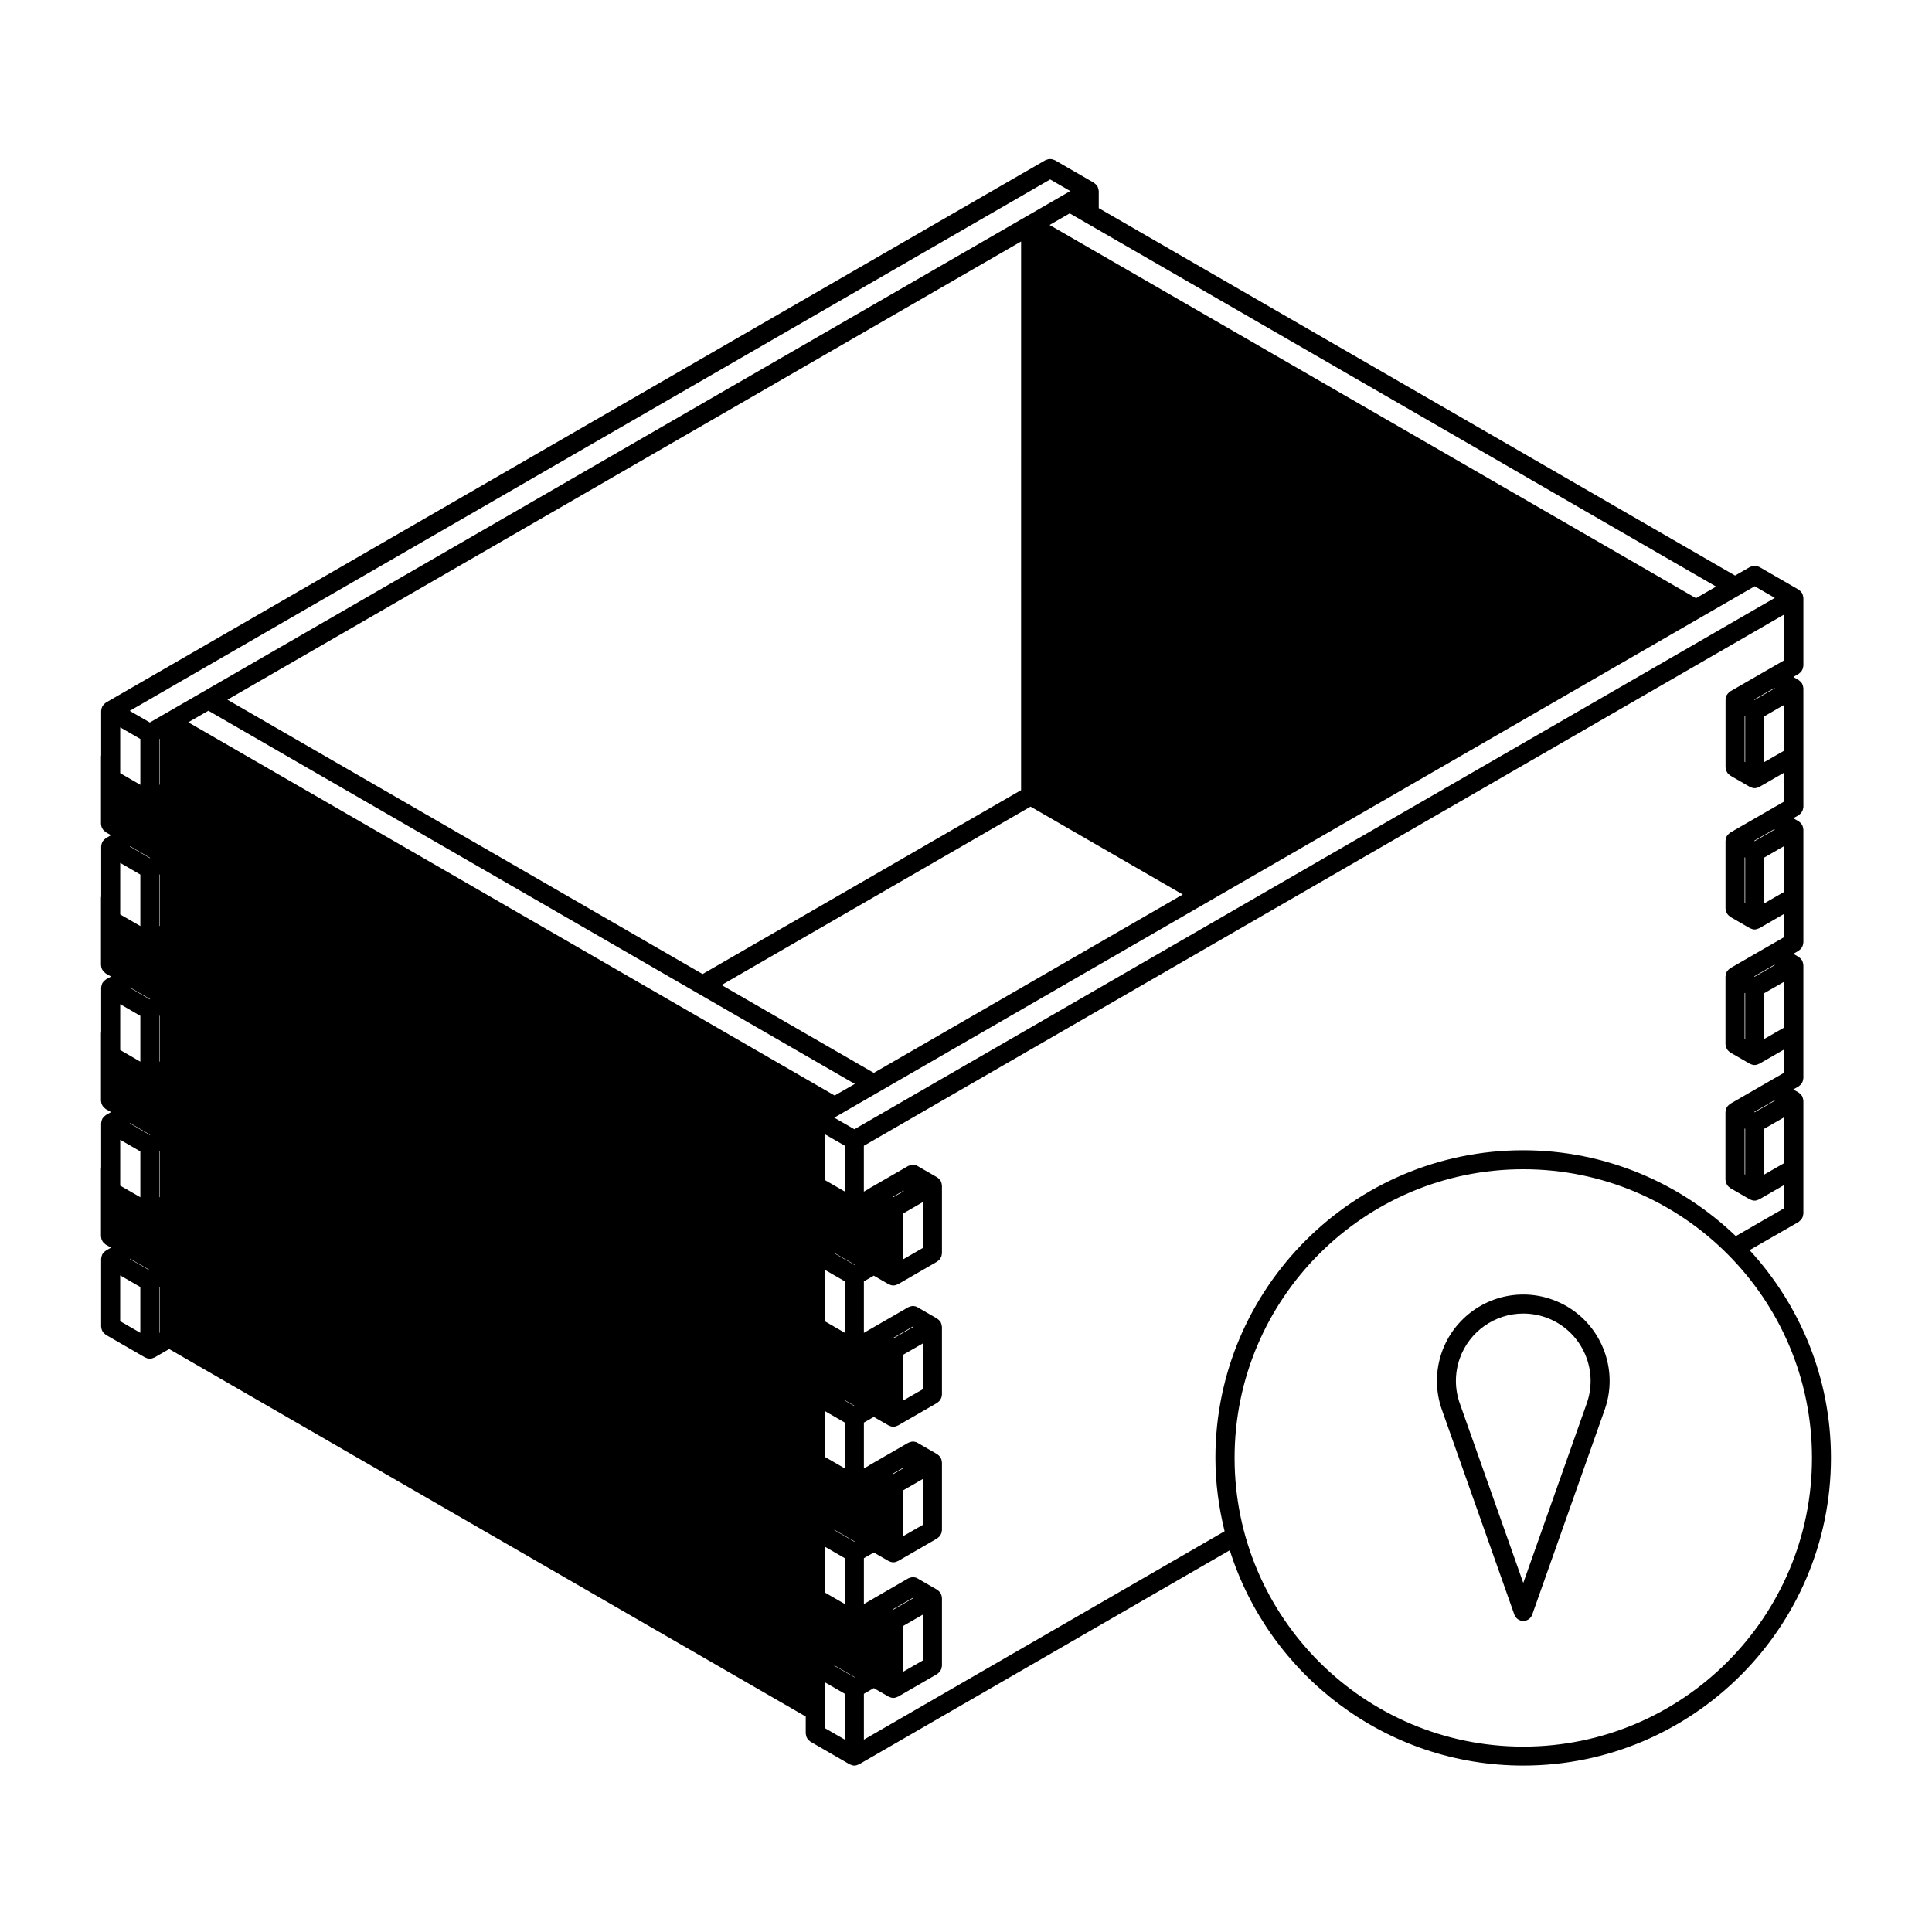
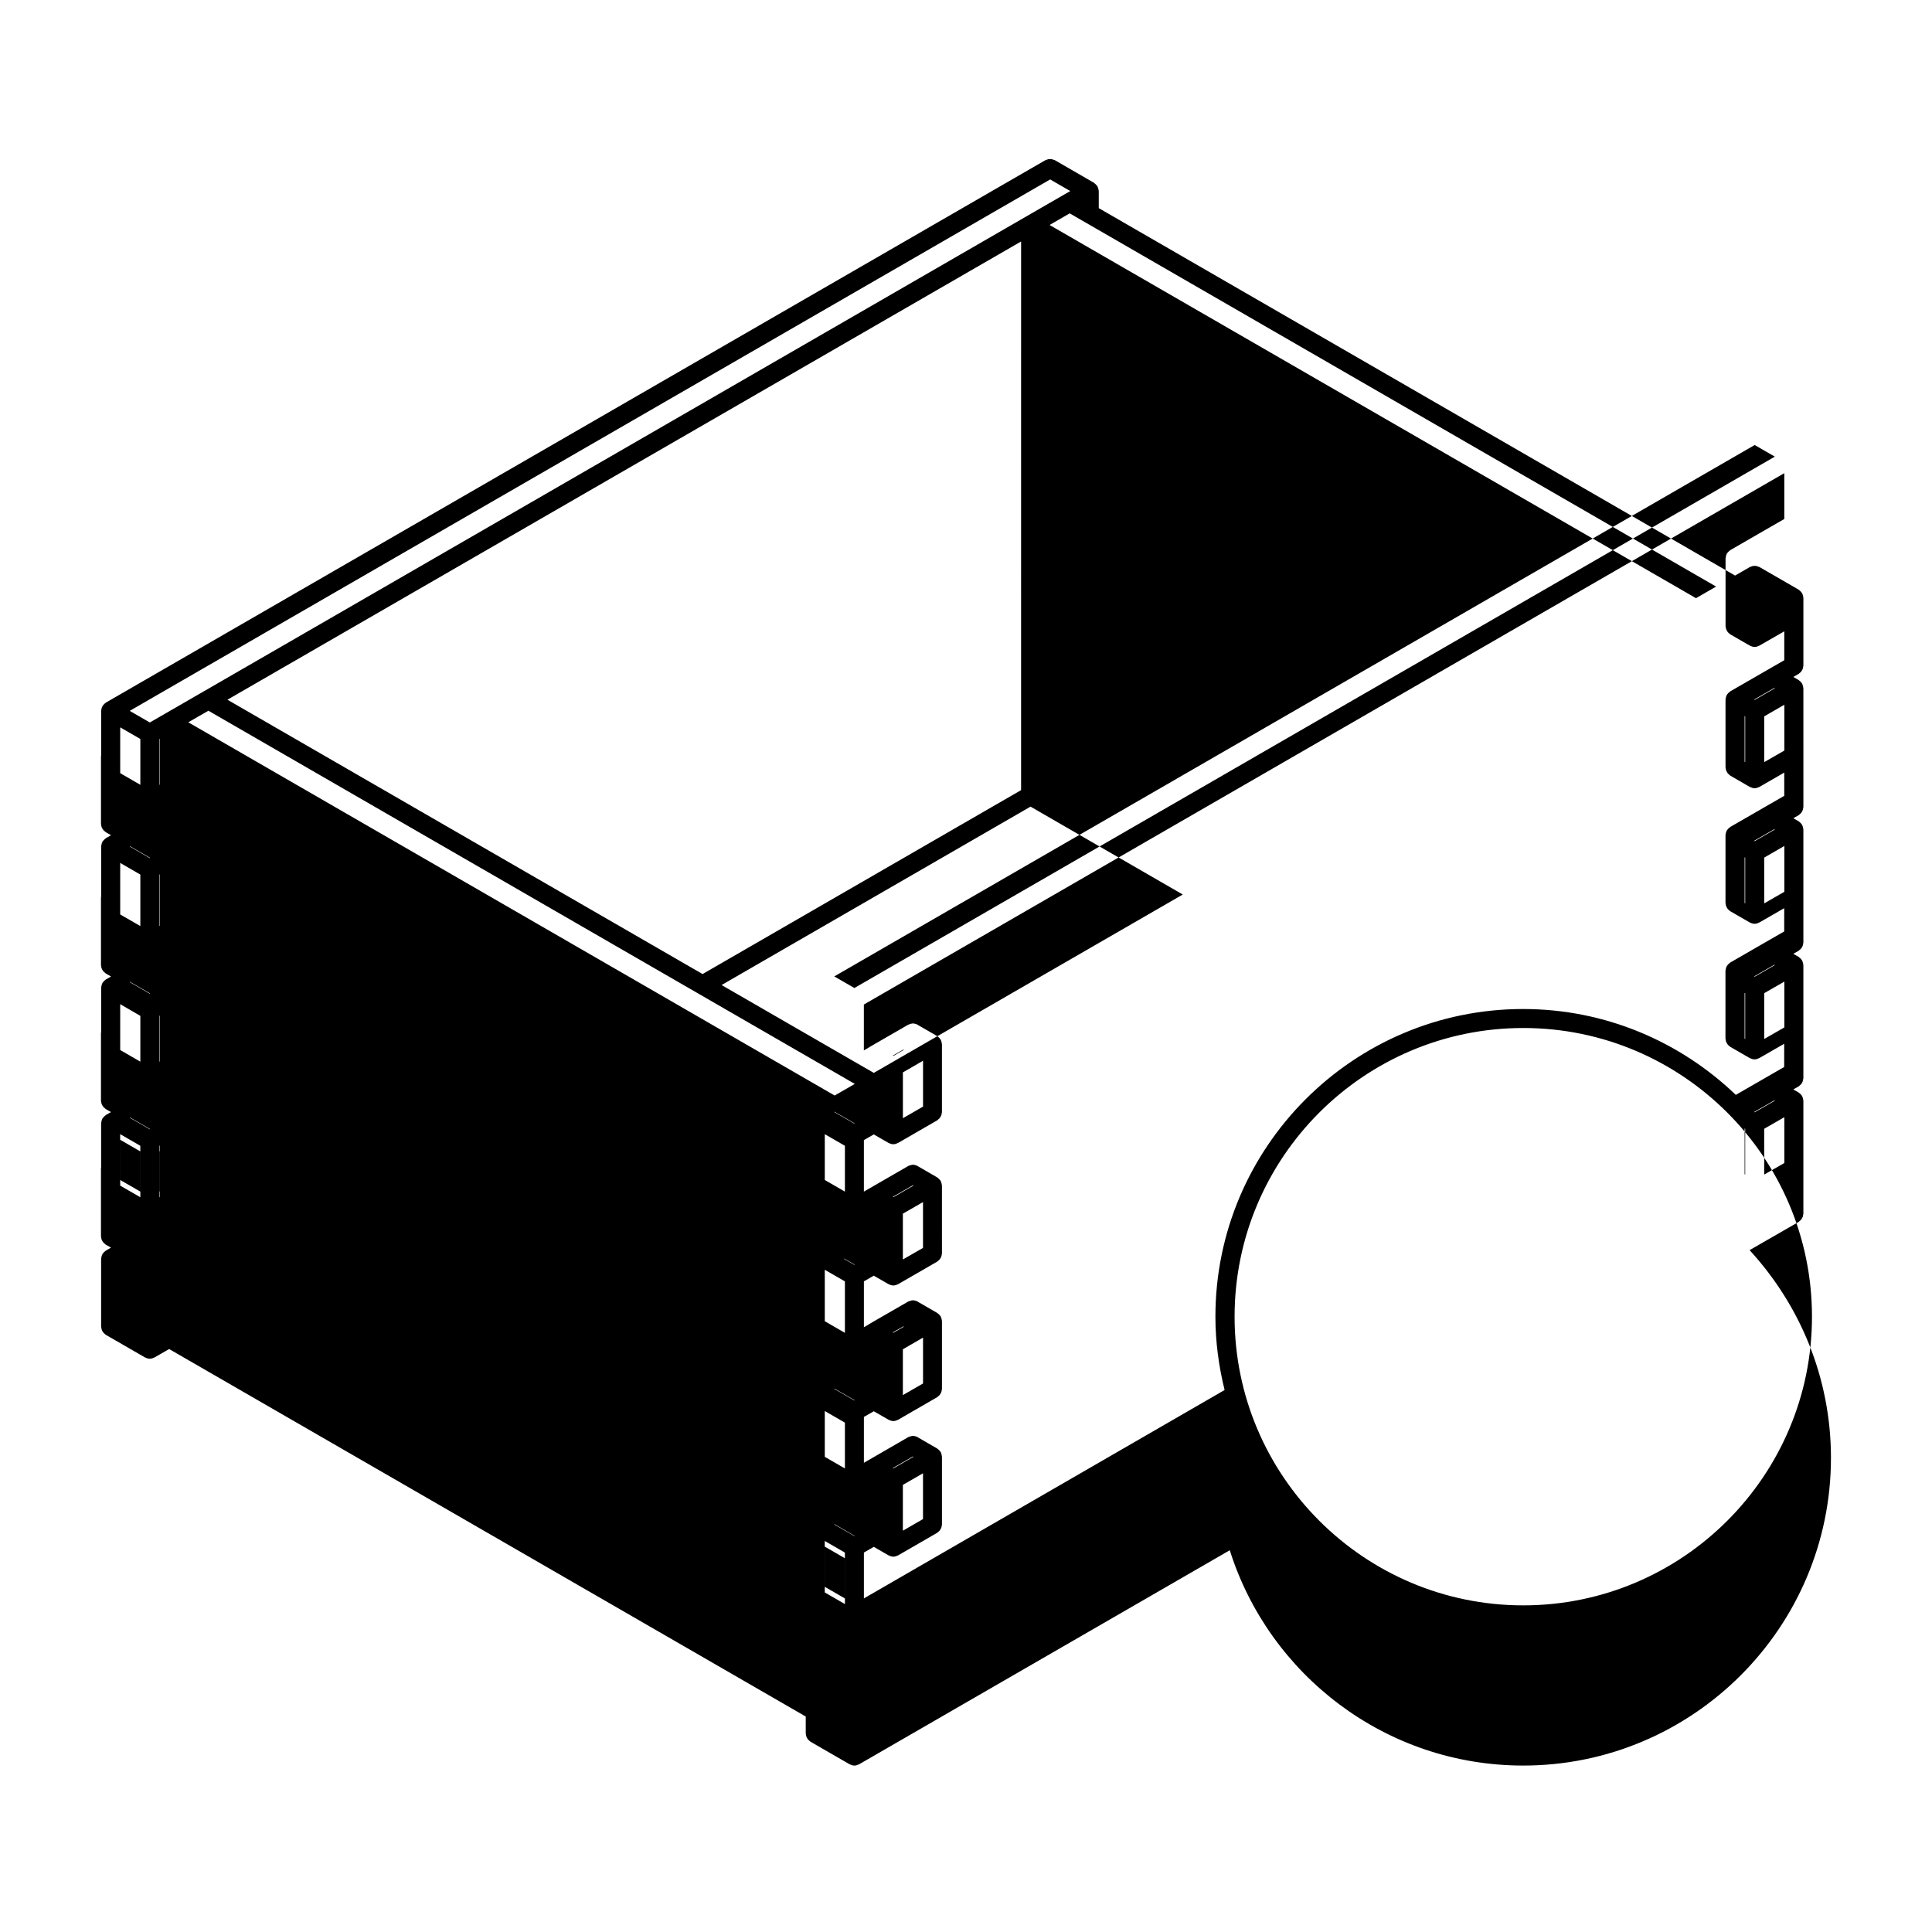
<svg xmlns="http://www.w3.org/2000/svg" fill="#000000" width="800px" height="800px" version="1.1" viewBox="144 144 512 512">
  <g>
-     <path d="m620.65 467.83c0.102-0.059 0.156-0.145 0.246-0.227 0.133-0.102 0.258-0.195 0.363-0.312 0.117-0.137 0.195-0.277 0.289-0.414 0.074-0.137 0.145-0.266 0.195-0.414 0.059-0.168 0.086-0.332 0.105-0.516 0.016-0.105 0.066-0.195 0.066-0.309v-29.941c0-0.059-0.031-0.102-0.031-0.145-0.012-0.105-0.023-0.215-0.051-0.324-0.02-0.117-0.051-0.227-0.09-0.332-0.035-0.117-0.074-0.207-0.121-0.309-0.023-0.051-0.023-0.102-0.051-0.145-0.023-0.039-0.074-0.082-0.105-0.117-0.059-0.09-0.125-0.176-0.195-0.258-0.082-0.102-0.156-0.168-0.246-0.246-0.09-0.07-0.168-0.137-0.258-0.195-0.051-0.031-0.074-0.082-0.121-0.105l-1.402-0.805 1.402-0.805c0.102-0.059 0.156-0.145 0.242-0.215 0.137-0.102 0.266-0.195 0.383-0.332 0.105-0.117 0.188-0.258 0.266-0.395 0.082-0.137 0.156-0.277 0.207-0.434 0.059-0.156 0.082-0.324 0.105-0.504 0.016-0.105 0.066-0.195 0.066-0.309v-29.961c0-0.059-0.031-0.102-0.031-0.145-0.012-0.105-0.023-0.215-0.051-0.324-0.02-0.117-0.051-0.227-0.09-0.332-0.035-0.117-0.074-0.207-0.121-0.309-0.023-0.051-0.023-0.102-0.051-0.145-0.023-0.047-0.074-0.082-0.105-0.117-0.059-0.102-0.125-0.176-0.195-0.258-0.082-0.09-0.156-0.168-0.242-0.238-0.09-0.082-0.176-0.156-0.273-0.215-0.047-0.031-0.07-0.082-0.109-0.102l-1.402-0.805 1.402-0.805c0.102-0.059 0.156-0.145 0.242-0.215 0.137-0.102 0.266-0.195 0.383-0.332 0.105-0.117 0.188-0.258 0.266-0.395 0.082-0.137 0.156-0.277 0.207-0.434 0.059-0.156 0.082-0.324 0.105-0.504 0.016-0.105 0.066-0.195 0.066-0.309v-29.957c0-0.051-0.031-0.102-0.031-0.145-0.012-0.105-0.023-0.227-0.051-0.332-0.02-0.105-0.051-0.227-0.09-0.324-0.035-0.105-0.074-0.207-0.121-0.309-0.023-0.051-0.023-0.102-0.051-0.145-0.023-0.039-0.074-0.07-0.105-0.117-0.059-0.09-0.125-0.176-0.195-0.258-0.082-0.102-0.156-0.176-0.25-0.246-0.086-0.07-0.16-0.137-0.25-0.195-0.051-0.031-0.074-0.082-0.121-0.105l-1.402-0.805 1.402-0.805c0.102-0.059 0.156-0.145 0.242-0.215 0.137-0.102 0.266-0.195 0.383-0.332 0.105-0.117 0.188-0.258 0.266-0.395 0.082-0.137 0.156-0.277 0.207-0.434 0.059-0.156 0.082-0.324 0.105-0.504 0.016-0.105 0.066-0.195 0.066-0.309v-13.48l-0.004-17.98c0-0.051-0.031-0.102-0.031-0.145-0.012-0.105-0.023-0.227-0.051-0.332-0.02-0.105-0.051-0.227-0.09-0.324-0.035-0.105-0.074-0.207-0.121-0.309-0.023-0.051-0.023-0.102-0.051-0.145-0.023-0.047-0.074-0.082-0.105-0.117-0.059-0.09-0.125-0.176-0.195-0.258-0.082-0.09-0.156-0.168-0.246-0.246-0.09-0.07-0.168-0.145-0.266-0.207-0.039-0.02-0.07-0.082-0.109-0.102l-1.402-0.805 1.402-0.805c0.102-0.059 0.156-0.145 0.242-0.215 0.137-0.102 0.266-0.195 0.383-0.332 0.105-0.117 0.188-0.258 0.266-0.395 0.082-0.137 0.156-0.277 0.207-0.434 0.059-0.156 0.082-0.324 0.105-0.504 0.016-0.105 0.066-0.195 0.066-0.309v-17.965c0-0.051-0.031-0.102-0.031-0.145-0.012-0.105-0.023-0.215-0.051-0.324-0.02-0.117-0.051-0.227-0.09-0.332-0.035-0.105-0.074-0.207-0.121-0.309-0.023-0.051-0.023-0.102-0.051-0.145-0.023-0.039-0.074-0.07-0.105-0.117-0.059-0.09-0.125-0.176-0.203-0.258-0.074-0.102-0.152-0.168-0.242-0.246-0.086-0.07-0.168-0.137-0.258-0.207-0.051-0.02-0.074-0.07-0.117-0.102l-10.379-5.992c-0.098-0.051-0.203-0.059-0.297-0.102-0.16-0.07-0.316-0.125-0.492-0.168-0.16-0.031-0.312-0.039-0.48-0.039-0.156 0-0.312 0.012-0.473 0.039-0.172 0.039-0.332 0.102-0.5 0.168-0.098 0.039-0.191 0.051-0.289 0.102l-3.926 2.262-168.63-97.371v-4.523c0-0.051-0.031-0.102-0.031-0.145-0.012-0.105-0.02-0.215-0.047-0.324-0.023-0.117-0.055-0.227-0.098-0.332-0.031-0.105-0.07-0.207-0.117-0.309-0.031-0.051-0.023-0.102-0.051-0.145-0.031-0.039-0.074-0.07-0.105-0.117-0.066-0.09-0.125-0.176-0.203-0.258-0.082-0.09-0.156-0.168-0.246-0.246-0.082-0.07-0.156-0.137-0.25-0.195-0.031-0.035-0.059-0.086-0.109-0.117l-10.375-5.992c-0.102-0.059-0.207-0.059-0.309-0.105-0.156-0.059-0.312-0.117-0.484-0.156-0.16-0.031-0.312-0.039-0.48-0.031-0.16-0.012-0.312 0-0.48 0.031-0.168 0.039-0.324 0.102-0.492 0.168-0.098 0.039-0.195 0.051-0.289 0.102l-248.95 143.73c-0.047 0.031-0.07 0.07-0.109 0.102-0.098 0.07-0.18 0.125-0.266 0.207-0.086 0.082-0.16 0.156-0.238 0.238-0.074 0.102-0.141 0.176-0.207 0.277-0.031 0.039-0.074 0.059-0.102 0.105-0.023 0.047-0.023 0.102-0.051 0.145-0.051 0.102-0.09 0.195-0.121 0.297-0.039 0.117-0.07 0.215-0.09 0.332-0.02 0.117-0.039 0.215-0.047 0.332 0 0.059-0.031 0.102-0.031 0.145v11.562c-0.016 0.082 0 0.156-0.004 0.258-0.008 0.062-0.039 0.125-0.039 0.188v17.965c0 0.105 0.047 0.195 0.059 0.309 0.02 0.176 0.047 0.344 0.105 0.516 0.051 0.145 0.121 0.277 0.203 0.414 0.086 0.137 0.168 0.277 0.281 0.414 0.105 0.117 0.23 0.215 0.363 0.312 0.09 0.082 0.152 0.168 0.25 0.227l1.402 0.805-1.352 0.777c-0.047 0.02-0.07 0.07-0.109 0.102-0.098 0.059-0.18 0.137-0.266 0.215-0.09 0.07-0.168 0.145-0.242 0.238-0.074 0.082-0.141 0.168-0.203 0.258-0.031 0.051-0.074 0.082-0.102 0.117-0.023 0.039-0.023 0.102-0.047 0.137-0.051 0.102-0.09 0.195-0.125 0.312-0.039 0.105-0.07 0.215-0.09 0.332-0.02 0.105-0.035 0.215-0.047 0.324 0 0.051-0.031 0.09-0.031 0.145v13.07c-0.016 0.082 0 0.156-0.004 0.258-0.016 0.062-0.047 0.117-0.047 0.188v17.965c0 0.105 0.047 0.195 0.059 0.309 0.02 0.176 0.047 0.344 0.105 0.516 0.051 0.145 0.121 0.277 0.203 0.414 0.086 0.137 0.168 0.277 0.281 0.414 0.105 0.117 0.23 0.215 0.363 0.312 0.09 0.082 0.152 0.168 0.25 0.227l1.402 0.812-1.352 0.777c-0.051 0.031-0.074 0.082-0.121 0.105-0.09 0.059-0.172 0.125-0.25 0.195-0.09 0.07-0.172 0.145-0.246 0.246-0.074 0.082-0.141 0.168-0.203 0.266-0.031 0.039-0.074 0.07-0.102 0.105-0.023 0.039-0.023 0.102-0.047 0.137-0.051 0.102-0.09 0.195-0.125 0.312-0.039 0.105-0.07 0.215-0.09 0.332-0.02 0.105-0.035 0.215-0.047 0.324 0 0.051-0.031 0.09-0.031 0.145v11.574c-0.016 0.082 0 0.156-0.004 0.258-0.016 0.066-0.047 0.125-0.047 0.191v17.965c0 0.105 0.047 0.195 0.059 0.309 0.02 0.176 0.047 0.344 0.105 0.516 0.051 0.145 0.121 0.277 0.203 0.414 0.086 0.137 0.168 0.277 0.281 0.414 0.105 0.117 0.23 0.215 0.363 0.312 0.09 0.082 0.152 0.168 0.25 0.227l1.402 0.805-1.359 0.777c-0.047 0.02-0.07 0.07-0.109 0.102-0.098 0.059-0.18 0.137-0.266 0.215-0.09 0.07-0.168 0.145-0.242 0.238-0.078 0.074-0.145 0.16-0.203 0.254-0.031 0.051-0.074 0.082-0.102 0.117-0.023 0.039-0.023 0.102-0.047 0.137-0.051 0.102-0.09 0.195-0.125 0.312-0.039 0.105-0.07 0.215-0.09 0.332-0.02 0.105-0.035 0.215-0.047 0.324 0 0.051-0.031 0.09-0.031 0.145v11.77c-0.008 0.086-0.043 0.168-0.043 0.242v17.965c0 0.105 0.051 0.195 0.059 0.309 0.02 0.168 0.047 0.344 0.105 0.504 0.051 0.156 0.121 0.289 0.203 0.422 0.086 0.145 0.168 0.289 0.277 0.402 0.105 0.125 0.227 0.227 0.359 0.324 0.09 0.07 0.152 0.168 0.25 0.227l1.406 0.805-1.355 0.785c-0.051 0.031-0.074 0.082-0.125 0.105-0.09 0.059-0.168 0.125-0.246 0.195-0.09 0.07-0.172 0.145-0.246 0.246-0.074 0.082-0.141 0.168-0.203 0.258-0.023 0.051-0.074 0.082-0.102 0.117-0.023 0.051-0.023 0.102-0.051 0.145-0.051 0.102-0.09 0.195-0.121 0.309-0.039 0.102-0.07 0.215-0.09 0.324-0.02 0.105-0.039 0.227-0.047 0.332 0 0.051-0.031 0.102-0.031 0.145v17.965c0 0.105 0.047 0.195 0.059 0.297 0.02 0.176 0.047 0.352 0.105 0.516 0.051 0.156 0.125 0.297 0.207 0.434 0.082 0.137 0.16 0.277 0.273 0.395 0.109 0.137 0.238 0.227 0.367 0.332 0.09 0.059 0.145 0.156 0.246 0.215l10.375 5.992c0.004 0 0.012 0 0.016 0.012 0.035 0.02 0.082 0.012 0.117 0.031 0.336 0.168 0.711 0.289 1.117 0.297h0.023c0.406-0.012 0.777-0.125 1.117-0.297 0.035-0.02 0.082-0.012 0.117-0.031 0.004-0.012 0.004-0.012 0.012-0.012l3.879-2.231 168.7 97.387v4.481c0 0.105 0.047 0.195 0.059 0.297 0.02 0.176 0.047 0.352 0.105 0.516 0.051 0.156 0.125 0.297 0.207 0.434 0.082 0.137 0.16 0.277 0.273 0.395 0.109 0.137 0.238 0.227 0.367 0.332 0.09 0.059 0.145 0.156 0.246 0.215l10.375 5.992s0.012 0 0.016 0.012c0.035 0.02 0.082 0.012 0.117 0.031 0.336 0.168 0.711 0.289 1.117 0.297h0.008c0.406-0.012 0.777-0.125 1.117-0.297 0.035-0.02 0.082-0.012 0.117-0.031 0.004-0.012 0.012 0 0.016-0.012l98.234-56.73c10.422 33.043 41.344 57.062 77.773 57.062 44.961 0 81.547-36.586 81.547-81.547 0-21.227-8.227-40.52-21.562-55.047zm-6.445-32.211 0.137 0.082-5.332 3.066-0.141-0.082zm-7.859 7.441 0.145 0.082v12.141l-0.145-0.082zm5.184 0.074 5.34-3.066v12.141l-5.34 3.066zm2.676-43.453 0.137 0.082-5.332 3.074-0.141-0.082zm-7.859 7.441 0.145 0.082v12.141l-0.145-0.082zm5.184 0.082 5.34-3.066v12.141l-5.34 3.066zm2.676-43.457 0.137 0.082-5.324 3.078-0.145-0.09zm-7.859 7.441 0.145 0.09v12.133l-0.145-0.082zm5.184 0.082 5.34-3.078v12.141l-5.34 3.078zm2.676-44.953 0.137 0.082-5.324 3.078-0.145-0.09zm-7.859 7.438 0.145 0.09v12.133l-0.145-0.082zm5.184 0.09 5.34-3.078v12.141l-5.34 3.066zm-189.23-142.29 5.332 3.078-1.402 0.805-10.379 5.992-217.89 125.81-10.375 5.984h-0.004l-3.879 2.242-5.328-3.078zm-235.97 197.8-0.102 0.059v-13.637l0.102-0.059zm0 35.941-0.102 0.059v-12.141l0.102-0.059zm0 35.934-0.102 0.059v-12.141l0.102-0.059zm0-109.3-0.102 0.059v-12.141l0.102-0.059zm-5.141 0.055-5.336-3.09v-4.469l-0.004-0.031 0.004-0.031v-7.609l5.336 3.078zm0 37.434-5.336-3.078v-4.481l-0.004-0.031 0.004-0.031v-9.113l5.336 3.09zm0 35.934-5.336-3.09v-4.469c0-0.012-0.004-0.02-0.004-0.02s0.004-0.031 0.004-0.039v-7.617l5.336 3.09zm0 35.93-5.336-3.078v-4.469l-0.004-0.023c0-0.02 0.004-0.031 0.004-0.031v-7.629l5.336 3.09zm186.72 107.81-5.336-3.078v-12.141l5.336 3.078zm0-35.938-5.336-3.078v-12.141l1.355 0.785h0.004l3.977 2.293zm0-35.938-5.336-3.078v-13.637l5.336 3.078zm0-37.43-5.336-3.078v-12.141l5.336 3.078zm-2.715-25.465-171.3-98.906 5.332-3.066 129.71 74.887 41.598 24.012zm49.398-80.926-84.402 48.738-125.92-72.699 210.33-121.44-0.004 145.4zm-39.027 74.93-40.34-23.281 81.879-47.281 40.34 23.293zm217.89-125.8-171.31-98.902 5.336-3.078 3.918 2.262h0.004l167.38 96.641zm-409.66 68.824-0.102 0.059-5.324-3.094 0.098-0.051zm0 37.43-0.102 0.059-5.324-3.086 0.098-0.051zm0 35.938-0.102 0.059-5.324-3.09 0.098-0.051zm0 35.938-0.098 0.051-5.328-3.082 0.098-0.051zm-7.949 1.336 5.336 3.078v12.141l-5.336-3.078zm10.375 13.602v-10.52l0.102-0.059v12.148l-0.102 0.059zm176.34 101.84 0.004-0.02v-7.613l1.355 0.785c0.012 0 0.023 0 0.039 0.012 0 0 0.004 0.012 0.012 0.012l3.93 2.273v12.145l-5.336-3.078v-4.481c0-0.008-0.004-0.02-0.004-0.035zm7.863-8.926-3.93-2.273c-0.016-0.012-0.031 0-0.047-0.02l-1.367-0.785 0.102-0.059 3.926 2.273c0.004 0.012 0.012 0 0.02 0.012 0.012 0 0.016 0.02 0.023 0.02l1.359 0.785zm12.844-13.566 5.336-3.078v12.141l-5.336 3.078zm2.664-7.527 0.141 0.082-5.332 3.078-0.141-0.082zm-15.512-14.844-5.332-3.078 0.098-0.051 5.332 3.078zm12.848-13.566 3.981-2.301s0.004 0 0.012-0.012l1.352-0.777v12.152l-5.344 3.078zm0.195-6.102v0.156l-2.715 1.57-0.145-0.09zm-13.043-16.27-2.719-1.566v-0.105l2.812 1.621zm12.848-13.566 5.336-3.066v12.141l-5.336 3.066zm2.66-7.527 0.145 0.09-5.324 3.07-0.145-0.082zm-15.508-16.332-5.332-3.078 0.098-0.051 5.332 3.078zm12.848-13.574 3.981-2.301s0.004 0 0.012-0.012l1.352-0.777v12.152l-5.336 3.078-0.004-12.141zm0.195-6.102v0.156l-2.715 1.578-0.145-0.09zm-13.043-16.262-5.332-3.078 1.355-0.777 10.375-5.992 86.926-50.184 130.96-75.613 10.379-5.992 3.926-2.262 5.332 3.078zm2.519 161.76v-12.152l2.621-1.508 3.93 2.262h0.012c0.035 0.02 0.082 0.02 0.117 0.039 0.336 0.176 0.711 0.297 1.117 0.297h0.004 0.004c0.406 0 0.777-0.117 1.117-0.297 0.035-0.02 0.086-0.02 0.117-0.039h0.016l10.375-5.992c0.102-0.059 0.16-0.145 0.246-0.227 0.133-0.102 0.262-0.195 0.367-0.312 0.109-0.137 0.191-0.266 0.273-0.414 0.082-0.137 0.152-0.266 0.207-0.414 0.059-0.176 0.086-0.332 0.105-0.516 0.016-0.105 0.059-0.195 0.059-0.309v-17.965c0-0.051-0.023-0.09-0.031-0.145-0.004-0.117-0.02-0.215-0.047-0.332-0.023-0.117-0.051-0.215-0.09-0.332-0.035-0.102-0.074-0.195-0.121-0.297-0.02-0.051-0.02-0.102-0.051-0.145-0.031-0.047-0.074-0.07-0.105-0.117-0.059-0.09-0.125-0.168-0.203-0.258-0.074-0.09-0.152-0.168-0.238-0.246-0.09-0.082-0.176-0.137-0.273-0.207-0.039-0.031-0.066-0.07-0.109-0.102l-4.828-2.785c-0.105-0.082-0.223-0.137-0.344-0.207-0.141-0.09-0.281-0.145-0.441-0.207-0.152-0.051-0.301-0.082-0.465-0.102h-0.023c-0.102-0.012-0.191-0.059-0.293-0.059-0.066 0-0.117 0.031-0.18 0.039-0.141 0-0.273 0.039-0.414 0.082-0.039 0-0.074 0.02-0.117 0.02-0.141 0.051-0.281 0.09-0.414 0.156-0.055 0.02-0.121 0.02-0.176 0.059l-0.051 0.031s0 0.012-0.004 0.012l-10.309 5.965-1.359 0.785v-12.152l2.621-1.508 3.93 2.262h0.012c0.035 0.02 0.082 0.02 0.117 0.039 0.336 0.176 0.711 0.297 1.117 0.297h0.004 0.004c0.406 0 0.777-0.117 1.117-0.297 0.035-0.02 0.086-0.02 0.117-0.039h0.016l10.375-5.992c0.102-0.059 0.16-0.145 0.246-0.227 0.133-0.102 0.262-0.195 0.367-0.312 0.109-0.137 0.191-0.266 0.273-0.414 0.082-0.137 0.152-0.266 0.207-0.414 0.059-0.176 0.086-0.332 0.105-0.516 0.016-0.105 0.059-0.195 0.059-0.309v-17.965c0-0.051-0.023-0.102-0.031-0.145-0.004-0.117-0.02-0.215-0.047-0.324-0.02-0.117-0.051-0.227-0.09-0.344-0.035-0.102-0.074-0.195-0.121-0.297-0.023-0.051-0.02-0.102-0.051-0.145-0.031-0.047-0.074-0.07-0.105-0.117-0.059-0.09-0.125-0.168-0.203-0.258-0.074-0.09-0.156-0.168-0.242-0.246-0.086-0.07-0.172-0.137-0.262-0.195-0.047-0.039-0.07-0.082-0.117-0.105l-4.828-2.785c-0.105-0.082-0.223-0.137-0.344-0.207-0.141-0.09-0.281-0.145-0.441-0.207-0.152-0.051-0.301-0.082-0.465-0.102h-0.023c-0.102-0.012-0.191-0.059-0.293-0.059-0.066 0-0.117 0.031-0.18 0.039-0.141 0-0.273 0.039-0.414 0.082-0.039 0-0.074 0.02-0.117 0.02-0.141 0.051-0.281 0.09-0.414 0.156-0.055 0.02-0.121 0.02-0.176 0.059l-0.051 0.031s-0.004 0.012-0.012 0.012l-10.277 5.926c-0.016 0.012-0.023 0.031-0.039 0.039l0.016 0.008-1.359 0.781v-12.152l2.621-1.508 3.93 2.262h0.012c0.035 0.02 0.082 0.02 0.117 0.039 0.336 0.176 0.711 0.297 1.117 0.297h0.004 0.004c0.406 0 0.777-0.117 1.117-0.297 0.035-0.02 0.086-0.02 0.117-0.039h0.016l10.375-5.984c0.102-0.059 0.16-0.156 0.246-0.215 0.133-0.105 0.258-0.195 0.367-0.332 0.109-0.117 0.191-0.258 0.273-0.402 0.082-0.125 0.152-0.266 0.207-0.414 0.059-0.168 0.082-0.332 0.105-0.516 0.012-0.105 0.059-0.195 0.059-0.309l-0.004-17.965c0-0.059-0.023-0.102-0.031-0.145-0.004-0.105-0.02-0.215-0.047-0.324-0.02-0.117-0.051-0.227-0.09-0.332-0.035-0.117-0.074-0.207-0.121-0.309-0.023-0.051-0.02-0.102-0.051-0.145-0.023-0.039-0.07-0.07-0.102-0.117-0.066-0.09-0.133-0.176-0.211-0.266-0.082-0.09-0.152-0.168-0.238-0.238-0.086-0.07-0.16-0.137-0.25-0.195-0.047-0.031-0.074-0.082-0.121-0.105l-4.84-2.797c-0.102-0.082-0.211-0.137-0.328-0.195-0.145-0.09-0.297-0.156-0.457-0.215-0.145-0.051-0.289-0.07-0.438-0.09h-0.004c-0.012-0.012-0.023-0.012-0.035-0.012-0.102-0.012-0.191-0.059-0.293-0.059-0.07 0-0.125 0.039-0.195 0.039-0.133 0.012-0.258 0.039-0.387 0.07-0.039 0.012-0.086 0.031-0.125 0.031-0.145 0.051-0.281 0.09-0.414 0.156-0.055 0.031-0.117 0.031-0.172 0.059l-0.051 0.031s0 0.012-0.004 0.012l-10.32 5.957-1.359 0.785v-13.648l2.621-1.508 3.93 2.262h0.012c0.035 0.02 0.082 0.02 0.117 0.039 0.336 0.176 0.711 0.297 1.117 0.297h0.004 0.004c0.406 0 0.777-0.117 1.117-0.297 0.035-0.02 0.086-0.02 0.117-0.039h0.016l10.375-5.992c0.102-0.059 0.16-0.145 0.246-0.227 0.133-0.102 0.262-0.195 0.367-0.312 0.109-0.137 0.191-0.266 0.273-0.414 0.082-0.137 0.152-0.266 0.207-0.414 0.059-0.176 0.086-0.332 0.105-0.516 0.016-0.105 0.059-0.195 0.059-0.309v-17.965c0-0.051-0.023-0.102-0.031-0.145-0.004-0.117-0.02-0.215-0.047-0.324-0.02-0.117-0.051-0.227-0.09-0.344-0.035-0.102-0.074-0.195-0.121-0.297-0.023-0.051-0.02-0.102-0.051-0.145-0.031-0.047-0.074-0.07-0.105-0.117-0.059-0.09-0.125-0.168-0.203-0.258-0.074-0.09-0.156-0.168-0.242-0.246-0.086-0.07-0.172-0.137-0.262-0.195-0.047-0.039-0.07-0.082-0.117-0.105l-4.828-2.785c-0.105-0.082-0.223-0.137-0.344-0.207-0.141-0.09-0.281-0.145-0.441-0.207-0.145-0.051-0.293-0.082-0.449-0.102h-0.055c-0.098-0.02-0.18-0.059-0.277-0.059-0.066 0-0.117 0.031-0.18 0.039-0.137 0-0.266 0.039-0.402 0.07-0.047 0.012-0.098 0.031-0.141 0.039-0.141 0.039-0.273 0.09-0.398 0.145-0.055 0.02-0.121 0.02-0.176 0.059l-0.051 0.031s-0.004 0.012-0.012 0.012l-10.277 5.926c-0.016 0.012-0.023 0.031-0.039 0.039l0.012 0.008-1.367 0.785v-12.152l243.93-140.82v12.141l-3.926 2.262h-0.004l-10.375 5.984c-0.047 0.02-0.07 0.07-0.109 0.102-0.102 0.059-0.176 0.137-0.266 0.215-0.09 0.07-0.16 0.137-0.238 0.227-0.082 0.09-0.145 0.176-0.211 0.277-0.023 0.051-0.07 0.07-0.098 0.105-0.031 0.039-0.023 0.102-0.051 0.137-0.051 0.102-0.09 0.195-0.125 0.309-0.035 0.109-0.07 0.227-0.09 0.344-0.02 0.105-0.039 0.215-0.047 0.324-0.004 0.051-0.031 0.09-0.031 0.145v17.965c0 0.105 0.047 0.195 0.059 0.297 0.023 0.176 0.047 0.352 0.105 0.523 0.055 0.145 0.125 0.277 0.203 0.402 0.086 0.156 0.168 0.297 0.281 0.422 0.105 0.125 0.238 0.215 0.363 0.324 0.09 0.059 0.145 0.156 0.25 0.215l5.184 2.992h0.016c0.039 0.02 0.082 0.02 0.117 0.039 0.336 0.176 0.711 0.297 1.117 0.297h0.004 0.004 0.004 0.004c0.406 0 0.777-0.117 1.117-0.297 0.039-0.02 0.082-0.02 0.117-0.039h0.016l6.602-3.797v7.656l-3.926 2.262h-0.004l-10.375 5.984c-0.047 0.02-0.07 0.07-0.109 0.102-0.102 0.059-0.176 0.137-0.266 0.215-0.09 0.07-0.16 0.137-0.238 0.227-0.082 0.09-0.145 0.176-0.211 0.277-0.023 0.051-0.07 0.07-0.098 0.105-0.031 0.039-0.023 0.102-0.051 0.137-0.051 0.102-0.09 0.195-0.125 0.309-0.035 0.109-0.07 0.227-0.09 0.344-0.02 0.105-0.039 0.215-0.047 0.324-0.004 0.051-0.031 0.09-0.031 0.145v17.965c0 0.105 0.051 0.195 0.066 0.309 0.02 0.168 0.039 0.344 0.102 0.504 0.055 0.156 0.125 0.289 0.207 0.422 0.082 0.145 0.16 0.289 0.277 0.402 0.105 0.125 0.227 0.227 0.359 0.324 0.09 0.07 0.152 0.168 0.25 0.227l5.184 3.004c0.012 0.012 0.016 0 0.02 0.012 0.039 0.02 0.082 0.012 0.117 0.031 0.336 0.168 0.711 0.289 1.117 0.297h0.004 0.004 0.004 0.004c0.406-0.012 0.777-0.125 1.117-0.297 0.039-0.02 0.082-0.012 0.117-0.031 0 0 0.012 0 0.016-0.012l6.602-3.809v6.16l-3.926 2.262h-0.004l-10.375 5.984c-0.047 0.02-0.07 0.07-0.109 0.102-0.102 0.059-0.18 0.137-0.273 0.215-0.086 0.07-0.156 0.137-0.23 0.227-0.082 0.09-0.145 0.176-0.207 0.266-0.031 0.051-0.074 0.082-0.102 0.117-0.031 0.051-0.031 0.102-0.051 0.145-0.051 0.09-0.09 0.188-0.125 0.297s-0.07 0.227-0.09 0.344-0.039 0.215-0.047 0.328c-0.004 0.051-0.031 0.102-0.031 0.145v17.965c0 0.105 0.047 0.195 0.059 0.297 0.023 0.176 0.047 0.352 0.105 0.523 0.055 0.145 0.125 0.277 0.203 0.402 0.086 0.156 0.168 0.297 0.281 0.422 0.105 0.125 0.238 0.215 0.363 0.324 0.09 0.059 0.145 0.156 0.25 0.215l5.184 2.992h0.016c0.039 0.02 0.082 0.02 0.117 0.039 0.336 0.176 0.711 0.297 1.117 0.297h0.004 0.004 0.004 0.004c0.406 0 0.777-0.117 1.117-0.297 0.039-0.02 0.082-0.02 0.117-0.039h0.016l6.602-3.797v6.16l-3.926 2.262h-0.004l-10.375 5.984c-0.047 0.02-0.07 0.07-0.109 0.102-0.102 0.059-0.18 0.137-0.273 0.215-0.086 0.07-0.156 0.137-0.23 0.227-0.082 0.09-0.145 0.176-0.207 0.266-0.031 0.051-0.074 0.082-0.102 0.117-0.031 0.051-0.031 0.102-0.051 0.145-0.051 0.09-0.09 0.188-0.125 0.297-0.035 0.109-0.07 0.227-0.09 0.344-0.02 0.117-0.039 0.215-0.047 0.324-0.004 0.051-0.031 0.102-0.031 0.145v17.965c0 0.105 0.047 0.195 0.059 0.297 0.023 0.176 0.047 0.352 0.105 0.523 0.055 0.145 0.125 0.277 0.203 0.402 0.086 0.156 0.168 0.297 0.281 0.422 0.105 0.125 0.238 0.215 0.363 0.324 0.09 0.059 0.145 0.156 0.25 0.215l5.184 2.992h0.016c0.039 0.02 0.082 0.02 0.117 0.039 0.336 0.176 0.711 0.297 1.117 0.297h0.004 0.004 0.004 0.004c0.406 0 0.777-0.117 1.117-0.297 0.039-0.02 0.082-0.02 0.117-0.039h0.016l6.602-3.797v6.152l-12.82 7.391c-14.656-14.051-34.5-22.754-56.367-22.754-44.961 0-81.543 36.578-81.543 81.535 0 6.711 0.902 13.184 2.434 19.434zm174.74 1.844c-42.184 0-76.504-34.32-76.504-76.508s34.32-76.5 76.504-76.5c42.188 0 76.512 34.316 76.512 76.5s-34.32 76.508-76.512 76.508z" />
-     <path d="m555.31 488.38c-2.465-0.875-5.031-1.32-7.629-1.32-9.684 0-18.355 6.133-21.574 15.262-1.742 4.922-1.742 10.344 0 15.25l19.207 54.305c0.352 1.012 1.305 1.684 2.371 1.684s2.016-0.672 2.371-1.684l19.207-54.305c4.203-11.891-2.059-24.992-13.953-29.191zm9.199 27.523-16.828 47.586-16.828-47.586c-1.359-3.84-1.359-8.062 0-11.906 2.519-7.113 9.281-11.895 16.828-11.895 2.016 0 4.027 0.344 5.953 1.023 9.277 3.285 14.156 13.496 10.875 22.777z" />
+     <path d="m620.65 467.83c0.102-0.059 0.156-0.145 0.246-0.227 0.133-0.102 0.258-0.195 0.363-0.312 0.117-0.137 0.195-0.277 0.289-0.414 0.074-0.137 0.145-0.266 0.195-0.414 0.059-0.168 0.086-0.332 0.105-0.516 0.016-0.105 0.066-0.195 0.066-0.309v-29.941c0-0.059-0.031-0.102-0.031-0.145-0.012-0.105-0.023-0.215-0.051-0.324-0.02-0.117-0.051-0.227-0.09-0.332-0.035-0.117-0.074-0.207-0.121-0.309-0.023-0.051-0.023-0.102-0.051-0.145-0.023-0.039-0.074-0.082-0.105-0.117-0.059-0.09-0.125-0.176-0.195-0.258-0.082-0.102-0.156-0.168-0.246-0.246-0.09-0.07-0.168-0.137-0.258-0.195-0.051-0.031-0.074-0.082-0.121-0.105l-1.402-0.805 1.402-0.805c0.102-0.059 0.156-0.145 0.242-0.215 0.137-0.102 0.266-0.195 0.383-0.332 0.105-0.117 0.188-0.258 0.266-0.395 0.082-0.137 0.156-0.277 0.207-0.434 0.059-0.156 0.082-0.324 0.105-0.504 0.016-0.105 0.066-0.195 0.066-0.309v-29.961c0-0.059-0.031-0.102-0.031-0.145-0.012-0.105-0.023-0.215-0.051-0.324-0.02-0.117-0.051-0.227-0.09-0.332-0.035-0.117-0.074-0.207-0.121-0.309-0.023-0.051-0.023-0.102-0.051-0.145-0.023-0.047-0.074-0.082-0.105-0.117-0.059-0.102-0.125-0.176-0.195-0.258-0.082-0.09-0.156-0.168-0.242-0.238-0.09-0.082-0.176-0.156-0.273-0.215-0.047-0.031-0.07-0.082-0.109-0.102l-1.402-0.805 1.402-0.805c0.102-0.059 0.156-0.145 0.242-0.215 0.137-0.102 0.266-0.195 0.383-0.332 0.105-0.117 0.188-0.258 0.266-0.395 0.082-0.137 0.156-0.277 0.207-0.434 0.059-0.156 0.082-0.324 0.105-0.504 0.016-0.105 0.066-0.195 0.066-0.309v-29.957c0-0.051-0.031-0.102-0.031-0.145-0.012-0.105-0.023-0.227-0.051-0.332-0.02-0.105-0.051-0.227-0.09-0.324-0.035-0.105-0.074-0.207-0.121-0.309-0.023-0.051-0.023-0.102-0.051-0.145-0.023-0.039-0.074-0.07-0.105-0.117-0.059-0.09-0.125-0.176-0.195-0.258-0.082-0.102-0.156-0.176-0.25-0.246-0.086-0.07-0.16-0.137-0.25-0.195-0.051-0.031-0.074-0.082-0.121-0.105l-1.402-0.805 1.402-0.805c0.102-0.059 0.156-0.145 0.242-0.215 0.137-0.102 0.266-0.195 0.383-0.332 0.105-0.117 0.188-0.258 0.266-0.395 0.082-0.137 0.156-0.277 0.207-0.434 0.059-0.156 0.082-0.324 0.105-0.504 0.016-0.105 0.066-0.195 0.066-0.309v-13.48l-0.004-17.98c0-0.051-0.031-0.102-0.031-0.145-0.012-0.105-0.023-0.227-0.051-0.332-0.02-0.105-0.051-0.227-0.09-0.324-0.035-0.105-0.074-0.207-0.121-0.309-0.023-0.051-0.023-0.102-0.051-0.145-0.023-0.047-0.074-0.082-0.105-0.117-0.059-0.09-0.125-0.176-0.195-0.258-0.082-0.09-0.156-0.168-0.246-0.246-0.09-0.07-0.168-0.145-0.266-0.207-0.039-0.02-0.07-0.082-0.109-0.102l-1.402-0.805 1.402-0.805c0.102-0.059 0.156-0.145 0.242-0.215 0.137-0.102 0.266-0.195 0.383-0.332 0.105-0.117 0.188-0.258 0.266-0.395 0.082-0.137 0.156-0.277 0.207-0.434 0.059-0.156 0.082-0.324 0.105-0.504 0.016-0.105 0.066-0.195 0.066-0.309v-17.965c0-0.051-0.031-0.102-0.031-0.145-0.012-0.105-0.023-0.215-0.051-0.324-0.02-0.117-0.051-0.227-0.09-0.332-0.035-0.105-0.074-0.207-0.121-0.309-0.023-0.051-0.023-0.102-0.051-0.145-0.023-0.039-0.074-0.07-0.105-0.117-0.059-0.09-0.125-0.176-0.203-0.258-0.074-0.102-0.152-0.168-0.242-0.246-0.086-0.07-0.168-0.137-0.258-0.207-0.051-0.02-0.074-0.07-0.117-0.102l-10.379-5.992c-0.098-0.051-0.203-0.059-0.297-0.102-0.16-0.07-0.316-0.125-0.492-0.168-0.16-0.031-0.312-0.039-0.48-0.039-0.156 0-0.312 0.012-0.473 0.039-0.172 0.039-0.332 0.102-0.5 0.168-0.098 0.039-0.191 0.051-0.289 0.102l-3.926 2.262-168.63-97.371v-4.523c0-0.051-0.031-0.102-0.031-0.145-0.012-0.105-0.02-0.215-0.047-0.324-0.023-0.117-0.055-0.227-0.098-0.332-0.031-0.105-0.07-0.207-0.117-0.309-0.031-0.051-0.023-0.102-0.051-0.145-0.031-0.039-0.074-0.07-0.105-0.117-0.066-0.09-0.125-0.176-0.203-0.258-0.082-0.09-0.156-0.168-0.246-0.246-0.082-0.07-0.156-0.137-0.25-0.195-0.031-0.035-0.059-0.086-0.109-0.117l-10.375-5.992c-0.102-0.059-0.207-0.059-0.309-0.105-0.156-0.059-0.312-0.117-0.484-0.156-0.16-0.031-0.312-0.039-0.48-0.031-0.16-0.012-0.312 0-0.48 0.031-0.168 0.039-0.324 0.102-0.492 0.168-0.098 0.039-0.195 0.051-0.289 0.102l-248.95 143.73c-0.047 0.031-0.07 0.07-0.109 0.102-0.098 0.07-0.18 0.125-0.266 0.207-0.086 0.082-0.16 0.156-0.238 0.238-0.074 0.102-0.141 0.176-0.207 0.277-0.031 0.039-0.074 0.059-0.102 0.105-0.023 0.047-0.023 0.102-0.051 0.145-0.051 0.102-0.09 0.195-0.121 0.297-0.039 0.117-0.07 0.215-0.09 0.332-0.02 0.117-0.039 0.215-0.047 0.332 0 0.059-0.031 0.102-0.031 0.145v11.562c-0.016 0.082 0 0.156-0.004 0.258-0.008 0.062-0.039 0.125-0.039 0.188v17.965c0 0.105 0.047 0.195 0.059 0.309 0.02 0.176 0.047 0.344 0.105 0.516 0.051 0.145 0.121 0.277 0.203 0.414 0.086 0.137 0.168 0.277 0.281 0.414 0.105 0.117 0.23 0.215 0.363 0.312 0.09 0.082 0.152 0.168 0.25 0.227l1.402 0.805-1.352 0.777c-0.047 0.02-0.07 0.07-0.109 0.102-0.098 0.059-0.18 0.137-0.266 0.215-0.09 0.07-0.168 0.145-0.242 0.238-0.074 0.082-0.141 0.168-0.203 0.258-0.031 0.051-0.074 0.082-0.102 0.117-0.023 0.039-0.023 0.102-0.047 0.137-0.051 0.102-0.09 0.195-0.125 0.312-0.039 0.105-0.07 0.215-0.09 0.332-0.02 0.105-0.035 0.215-0.047 0.324 0 0.051-0.031 0.09-0.031 0.145v13.07c-0.016 0.082 0 0.156-0.004 0.258-0.016 0.062-0.047 0.117-0.047 0.188v17.965c0 0.105 0.047 0.195 0.059 0.309 0.02 0.176 0.047 0.344 0.105 0.516 0.051 0.145 0.121 0.277 0.203 0.414 0.086 0.137 0.168 0.277 0.281 0.414 0.105 0.117 0.23 0.215 0.363 0.312 0.09 0.082 0.152 0.168 0.25 0.227l1.402 0.812-1.352 0.777c-0.051 0.031-0.074 0.082-0.121 0.105-0.09 0.059-0.172 0.125-0.25 0.195-0.09 0.07-0.172 0.145-0.246 0.246-0.074 0.082-0.141 0.168-0.203 0.266-0.031 0.039-0.074 0.07-0.102 0.105-0.023 0.039-0.023 0.102-0.047 0.137-0.051 0.102-0.09 0.195-0.125 0.312-0.039 0.105-0.07 0.215-0.09 0.332-0.02 0.105-0.035 0.215-0.047 0.324 0 0.051-0.031 0.09-0.031 0.145v11.574c-0.016 0.082 0 0.156-0.004 0.258-0.016 0.066-0.047 0.125-0.047 0.191v17.965c0 0.105 0.047 0.195 0.059 0.309 0.02 0.176 0.047 0.344 0.105 0.516 0.051 0.145 0.121 0.277 0.203 0.414 0.086 0.137 0.168 0.277 0.281 0.414 0.105 0.117 0.23 0.215 0.363 0.312 0.09 0.082 0.152 0.168 0.25 0.227l1.402 0.805-1.359 0.777c-0.047 0.02-0.07 0.07-0.109 0.102-0.098 0.059-0.18 0.137-0.266 0.215-0.09 0.07-0.168 0.145-0.242 0.238-0.078 0.074-0.145 0.16-0.203 0.254-0.031 0.051-0.074 0.082-0.102 0.117-0.023 0.039-0.023 0.102-0.047 0.137-0.051 0.102-0.09 0.195-0.125 0.312-0.039 0.105-0.07 0.215-0.09 0.332-0.02 0.105-0.035 0.215-0.047 0.324 0 0.051-0.031 0.09-0.031 0.145v11.77c-0.008 0.086-0.043 0.168-0.043 0.242v17.965c0 0.105 0.051 0.195 0.059 0.309 0.02 0.168 0.047 0.344 0.105 0.504 0.051 0.156 0.121 0.289 0.203 0.422 0.086 0.145 0.168 0.289 0.277 0.402 0.105 0.125 0.227 0.227 0.359 0.324 0.09 0.07 0.152 0.168 0.25 0.227l1.406 0.805-1.355 0.785c-0.051 0.031-0.074 0.082-0.125 0.105-0.09 0.059-0.168 0.125-0.246 0.195-0.09 0.07-0.172 0.145-0.246 0.246-0.074 0.082-0.141 0.168-0.203 0.258-0.023 0.051-0.074 0.082-0.102 0.117-0.023 0.051-0.023 0.102-0.051 0.145-0.051 0.102-0.09 0.195-0.121 0.309-0.039 0.102-0.07 0.215-0.09 0.324-0.02 0.105-0.039 0.227-0.047 0.332 0 0.051-0.031 0.102-0.031 0.145v17.965c0 0.105 0.047 0.195 0.059 0.297 0.02 0.176 0.047 0.352 0.105 0.516 0.051 0.156 0.125 0.297 0.207 0.434 0.082 0.137 0.16 0.277 0.273 0.395 0.109 0.137 0.238 0.227 0.367 0.332 0.09 0.059 0.145 0.156 0.246 0.215l10.375 5.992c0.004 0 0.012 0 0.016 0.012 0.035 0.02 0.082 0.012 0.117 0.031 0.336 0.168 0.711 0.289 1.117 0.297h0.023c0.406-0.012 0.777-0.125 1.117-0.297 0.035-0.02 0.082-0.012 0.117-0.031 0.004-0.012 0.004-0.012 0.012-0.012l3.879-2.231 168.7 97.387v4.481c0 0.105 0.047 0.195 0.059 0.297 0.02 0.176 0.047 0.352 0.105 0.516 0.051 0.156 0.125 0.297 0.207 0.434 0.082 0.137 0.16 0.277 0.273 0.395 0.109 0.137 0.238 0.227 0.367 0.332 0.09 0.059 0.145 0.156 0.246 0.215l10.375 5.992s0.012 0 0.016 0.012c0.035 0.02 0.082 0.012 0.117 0.031 0.336 0.168 0.711 0.289 1.117 0.297h0.008c0.406-0.012 0.777-0.125 1.117-0.297 0.035-0.02 0.082-0.012 0.117-0.031 0.004-0.012 0.012 0 0.016-0.012l98.234-56.73c10.422 33.043 41.344 57.062 77.773 57.062 44.961 0 81.547-36.586 81.547-81.547 0-21.227-8.227-40.52-21.562-55.047zm-6.445-32.211 0.137 0.082-5.332 3.066-0.141-0.082zm-7.859 7.441 0.145 0.082v12.141l-0.145-0.082zm5.184 0.074 5.34-3.066v12.141l-5.34 3.066zm2.676-43.453 0.137 0.082-5.332 3.074-0.141-0.082zm-7.859 7.441 0.145 0.082v12.141l-0.145-0.082zm5.184 0.082 5.34-3.066v12.141l-5.34 3.066zm2.676-43.457 0.137 0.082-5.324 3.078-0.145-0.09zm-7.859 7.441 0.145 0.09v12.133l-0.145-0.082zm5.184 0.082 5.34-3.078v12.141l-5.34 3.078zm2.676-44.953 0.137 0.082-5.324 3.078-0.145-0.09zm-7.859 7.438 0.145 0.09v12.133l-0.145-0.082zm5.184 0.09 5.34-3.078v12.141l-5.34 3.066zm-189.23-142.29 5.332 3.078-1.402 0.805-10.379 5.992-217.89 125.81-10.375 5.984h-0.004l-3.879 2.242-5.328-3.078zm-235.97 197.8-0.102 0.059v-13.637l0.102-0.059zm0 35.941-0.102 0.059v-12.141l0.102-0.059zm0 35.934-0.102 0.059v-12.141l0.102-0.059zm0-109.3-0.102 0.059v-12.141l0.102-0.059zm-5.141 0.055-5.336-3.09v-4.469l-0.004-0.031 0.004-0.031v-7.609l5.336 3.078zm0 37.434-5.336-3.078v-4.481l-0.004-0.031 0.004-0.031v-9.113l5.336 3.09zm0 35.934-5.336-3.09v-4.469c0-0.012-0.004-0.02-0.004-0.02s0.004-0.031 0.004-0.039v-7.617l5.336 3.09zm0 35.93-5.336-3.078v-4.469l-0.004-0.023c0-0.02 0.004-0.031 0.004-0.031v-7.629l5.336 3.09zm186.72 107.81-5.336-3.078v-12.141l5.336 3.078zm0-35.938-5.336-3.078v-12.141l1.355 0.785h0.004l3.977 2.293zm0-35.938-5.336-3.078v-13.637l5.336 3.078zm0-37.43-5.336-3.078v-12.141l5.336 3.078zm-2.715-25.465-171.3-98.906 5.332-3.066 129.71 74.887 41.598 24.012zm49.398-80.926-84.402 48.738-125.92-72.699 210.33-121.44-0.004 145.4zm-39.027 74.93-40.34-23.281 81.879-47.281 40.34 23.293zm217.89-125.8-171.31-98.902 5.336-3.078 3.918 2.262h0.004l167.38 96.641zm-409.66 68.824-0.102 0.059-5.324-3.094 0.098-0.051zzm0 35.938-0.102 0.059-5.324-3.09 0.098-0.051zm0 35.938-0.098 0.051-5.328-3.082 0.098-0.051zm-7.949 1.336 5.336 3.078v12.141l-5.336-3.078zm10.375 13.602v-10.52l0.102-0.059v12.148l-0.102 0.059zm176.34 101.84 0.004-0.02v-7.613l1.355 0.785c0.012 0 0.023 0 0.039 0.012 0 0 0.004 0.012 0.012 0.012l3.93 2.273v12.145l-5.336-3.078v-4.481c0-0.008-0.004-0.02-0.004-0.035zm7.863-8.926-3.93-2.273c-0.016-0.012-0.031 0-0.047-0.02l-1.367-0.785 0.102-0.059 3.926 2.273c0.004 0.012 0.012 0 0.02 0.012 0.012 0 0.016 0.02 0.023 0.02l1.359 0.785zm12.844-13.566 5.336-3.078v12.141l-5.336 3.078zm2.664-7.527 0.141 0.082-5.332 3.078-0.141-0.082zm-15.512-14.844-5.332-3.078 0.098-0.051 5.332 3.078zm12.848-13.566 3.981-2.301s0.004 0 0.012-0.012l1.352-0.777v12.152l-5.344 3.078zm0.195-6.102v0.156l-2.715 1.57-0.145-0.09zm-13.043-16.27-2.719-1.566v-0.105l2.812 1.621zm12.848-13.566 5.336-3.066v12.141l-5.336 3.066zm2.66-7.527 0.145 0.09-5.324 3.07-0.145-0.082zm-15.508-16.332-5.332-3.078 0.098-0.051 5.332 3.078zm12.848-13.574 3.981-2.301s0.004 0 0.012-0.012l1.352-0.777v12.152l-5.336 3.078-0.004-12.141zm0.195-6.102v0.156l-2.715 1.578-0.145-0.09zm-13.043-16.262-5.332-3.078 1.355-0.777 10.375-5.992 86.926-50.184 130.96-75.613 10.379-5.992 3.926-2.262 5.332 3.078zm2.519 161.76v-12.152l2.621-1.508 3.93 2.262h0.012c0.035 0.02 0.082 0.02 0.117 0.039 0.336 0.176 0.711 0.297 1.117 0.297h0.004 0.004c0.406 0 0.777-0.117 1.117-0.297 0.035-0.02 0.086-0.02 0.117-0.039h0.016l10.375-5.992c0.102-0.059 0.16-0.145 0.246-0.227 0.133-0.102 0.262-0.195 0.367-0.312 0.109-0.137 0.191-0.266 0.273-0.414 0.082-0.137 0.152-0.266 0.207-0.414 0.059-0.176 0.086-0.332 0.105-0.516 0.016-0.105 0.059-0.195 0.059-0.309v-17.965c0-0.051-0.023-0.09-0.031-0.145-0.004-0.117-0.02-0.215-0.047-0.332-0.023-0.117-0.051-0.215-0.09-0.332-0.035-0.102-0.074-0.195-0.121-0.297-0.02-0.051-0.02-0.102-0.051-0.145-0.031-0.047-0.074-0.07-0.105-0.117-0.059-0.09-0.125-0.168-0.203-0.258-0.074-0.09-0.152-0.168-0.238-0.246-0.09-0.082-0.176-0.137-0.273-0.207-0.039-0.031-0.066-0.07-0.109-0.102l-4.828-2.785c-0.105-0.082-0.223-0.137-0.344-0.207-0.141-0.09-0.281-0.145-0.441-0.207-0.152-0.051-0.301-0.082-0.465-0.102h-0.023c-0.102-0.012-0.191-0.059-0.293-0.059-0.066 0-0.117 0.031-0.18 0.039-0.141 0-0.273 0.039-0.414 0.082-0.039 0-0.074 0.02-0.117 0.02-0.141 0.051-0.281 0.09-0.414 0.156-0.055 0.02-0.121 0.02-0.176 0.059l-0.051 0.031s0 0.012-0.004 0.012l-10.309 5.965-1.359 0.785v-12.152l2.621-1.508 3.93 2.262h0.012c0.035 0.02 0.082 0.02 0.117 0.039 0.336 0.176 0.711 0.297 1.117 0.297h0.004 0.004c0.406 0 0.777-0.117 1.117-0.297 0.035-0.02 0.086-0.02 0.117-0.039h0.016l10.375-5.992c0.102-0.059 0.16-0.145 0.246-0.227 0.133-0.102 0.262-0.195 0.367-0.312 0.109-0.137 0.191-0.266 0.273-0.414 0.082-0.137 0.152-0.266 0.207-0.414 0.059-0.176 0.086-0.332 0.105-0.516 0.016-0.105 0.059-0.195 0.059-0.309v-17.965c0-0.051-0.023-0.102-0.031-0.145-0.004-0.117-0.02-0.215-0.047-0.324-0.02-0.117-0.051-0.227-0.09-0.344-0.035-0.102-0.074-0.195-0.121-0.297-0.023-0.051-0.02-0.102-0.051-0.145-0.031-0.047-0.074-0.07-0.105-0.117-0.059-0.09-0.125-0.168-0.203-0.258-0.074-0.09-0.156-0.168-0.242-0.246-0.086-0.07-0.172-0.137-0.262-0.195-0.047-0.039-0.07-0.082-0.117-0.105l-4.828-2.785c-0.105-0.082-0.223-0.137-0.344-0.207-0.141-0.09-0.281-0.145-0.441-0.207-0.152-0.051-0.301-0.082-0.465-0.102h-0.023c-0.102-0.012-0.191-0.059-0.293-0.059-0.066 0-0.117 0.031-0.18 0.039-0.141 0-0.273 0.039-0.414 0.082-0.039 0-0.074 0.02-0.117 0.02-0.141 0.051-0.281 0.09-0.414 0.156-0.055 0.02-0.121 0.02-0.176 0.059l-0.051 0.031s-0.004 0.012-0.012 0.012l-10.277 5.926c-0.016 0.012-0.023 0.031-0.039 0.039l0.016 0.008-1.359 0.781v-12.152l2.621-1.508 3.93 2.262h0.012c0.035 0.02 0.082 0.02 0.117 0.039 0.336 0.176 0.711 0.297 1.117 0.297h0.004 0.004c0.406 0 0.777-0.117 1.117-0.297 0.035-0.02 0.086-0.02 0.117-0.039h0.016l10.375-5.984c0.102-0.059 0.16-0.156 0.246-0.215 0.133-0.105 0.258-0.195 0.367-0.332 0.109-0.117 0.191-0.258 0.273-0.402 0.082-0.125 0.152-0.266 0.207-0.414 0.059-0.168 0.082-0.332 0.105-0.516 0.012-0.105 0.059-0.195 0.059-0.309l-0.004-17.965c0-0.059-0.023-0.102-0.031-0.145-0.004-0.105-0.02-0.215-0.047-0.324-0.02-0.117-0.051-0.227-0.09-0.332-0.035-0.117-0.074-0.207-0.121-0.309-0.023-0.051-0.02-0.102-0.051-0.145-0.023-0.039-0.07-0.07-0.102-0.117-0.066-0.09-0.133-0.176-0.211-0.266-0.082-0.09-0.152-0.168-0.238-0.238-0.086-0.07-0.16-0.137-0.25-0.195-0.047-0.031-0.074-0.082-0.121-0.105l-4.84-2.797c-0.102-0.082-0.211-0.137-0.328-0.195-0.145-0.09-0.297-0.156-0.457-0.215-0.145-0.051-0.289-0.07-0.438-0.09h-0.004c-0.012-0.012-0.023-0.012-0.035-0.012-0.102-0.012-0.191-0.059-0.293-0.059-0.07 0-0.125 0.039-0.195 0.039-0.133 0.012-0.258 0.039-0.387 0.07-0.039 0.012-0.086 0.031-0.125 0.031-0.145 0.051-0.281 0.09-0.414 0.156-0.055 0.031-0.117 0.031-0.172 0.059l-0.051 0.031s0 0.012-0.004 0.012l-10.32 5.957-1.359 0.785v-13.648l2.621-1.508 3.93 2.262h0.012c0.035 0.02 0.082 0.02 0.117 0.039 0.336 0.176 0.711 0.297 1.117 0.297h0.004 0.004c0.406 0 0.777-0.117 1.117-0.297 0.035-0.02 0.086-0.02 0.117-0.039h0.016l10.375-5.992c0.102-0.059 0.16-0.145 0.246-0.227 0.133-0.102 0.262-0.195 0.367-0.312 0.109-0.137 0.191-0.266 0.273-0.414 0.082-0.137 0.152-0.266 0.207-0.414 0.059-0.176 0.086-0.332 0.105-0.516 0.016-0.105 0.059-0.195 0.059-0.309v-17.965c0-0.051-0.023-0.102-0.031-0.145-0.004-0.117-0.02-0.215-0.047-0.324-0.02-0.117-0.051-0.227-0.09-0.344-0.035-0.102-0.074-0.195-0.121-0.297-0.023-0.051-0.02-0.102-0.051-0.145-0.031-0.047-0.074-0.07-0.105-0.117-0.059-0.09-0.125-0.168-0.203-0.258-0.074-0.09-0.156-0.168-0.242-0.246-0.086-0.07-0.172-0.137-0.262-0.195-0.047-0.039-0.07-0.082-0.117-0.105l-4.828-2.785c-0.105-0.082-0.223-0.137-0.344-0.207-0.141-0.09-0.281-0.145-0.441-0.207-0.145-0.051-0.293-0.082-0.449-0.102h-0.055c-0.098-0.02-0.18-0.059-0.277-0.059-0.066 0-0.117 0.031-0.18 0.039-0.137 0-0.266 0.039-0.402 0.07-0.047 0.012-0.098 0.031-0.141 0.039-0.141 0.039-0.273 0.09-0.398 0.145-0.055 0.02-0.121 0.02-0.176 0.059l-0.051 0.031s-0.004 0.012-0.012 0.012l-10.277 5.926c-0.016 0.012-0.023 0.031-0.039 0.039l0.012 0.008-1.367 0.785v-12.152l243.93-140.82v12.141l-3.926 2.262h-0.004l-10.375 5.984c-0.047 0.02-0.07 0.07-0.109 0.102-0.102 0.059-0.176 0.137-0.266 0.215-0.09 0.07-0.16 0.137-0.238 0.227-0.082 0.09-0.145 0.176-0.211 0.277-0.023 0.051-0.07 0.07-0.098 0.105-0.031 0.039-0.023 0.102-0.051 0.137-0.051 0.102-0.09 0.195-0.125 0.309-0.035 0.109-0.07 0.227-0.09 0.344-0.02 0.105-0.039 0.215-0.047 0.324-0.004 0.051-0.031 0.09-0.031 0.145v17.965c0 0.105 0.047 0.195 0.059 0.297 0.023 0.176 0.047 0.352 0.105 0.523 0.055 0.145 0.125 0.277 0.203 0.402 0.086 0.156 0.168 0.297 0.281 0.422 0.105 0.125 0.238 0.215 0.363 0.324 0.09 0.059 0.145 0.156 0.25 0.215l5.184 2.992h0.016c0.039 0.02 0.082 0.02 0.117 0.039 0.336 0.176 0.711 0.297 1.117 0.297h0.004 0.004 0.004 0.004c0.406 0 0.777-0.117 1.117-0.297 0.039-0.02 0.082-0.02 0.117-0.039h0.016l6.602-3.797v7.656l-3.926 2.262h-0.004l-10.375 5.984c-0.047 0.02-0.07 0.07-0.109 0.102-0.102 0.059-0.176 0.137-0.266 0.215-0.09 0.07-0.16 0.137-0.238 0.227-0.082 0.09-0.145 0.176-0.211 0.277-0.023 0.051-0.07 0.07-0.098 0.105-0.031 0.039-0.023 0.102-0.051 0.137-0.051 0.102-0.09 0.195-0.125 0.309-0.035 0.109-0.07 0.227-0.09 0.344-0.02 0.105-0.039 0.215-0.047 0.324-0.004 0.051-0.031 0.09-0.031 0.145v17.965c0 0.105 0.051 0.195 0.066 0.309 0.02 0.168 0.039 0.344 0.102 0.504 0.055 0.156 0.125 0.289 0.207 0.422 0.082 0.145 0.16 0.289 0.277 0.402 0.105 0.125 0.227 0.227 0.359 0.324 0.09 0.07 0.152 0.168 0.25 0.227l5.184 3.004c0.012 0.012 0.016 0 0.02 0.012 0.039 0.02 0.082 0.012 0.117 0.031 0.336 0.168 0.711 0.289 1.117 0.297h0.004 0.004 0.004 0.004c0.406-0.012 0.777-0.125 1.117-0.297 0.039-0.02 0.082-0.012 0.117-0.031 0 0 0.012 0 0.016-0.012l6.602-3.809v6.16l-3.926 2.262h-0.004l-10.375 5.984c-0.047 0.02-0.07 0.07-0.109 0.102-0.102 0.059-0.18 0.137-0.273 0.215-0.086 0.07-0.156 0.137-0.23 0.227-0.082 0.09-0.145 0.176-0.207 0.266-0.031 0.051-0.074 0.082-0.102 0.117-0.031 0.051-0.031 0.102-0.051 0.145-0.051 0.09-0.09 0.188-0.125 0.297s-0.07 0.227-0.09 0.344-0.039 0.215-0.047 0.328c-0.004 0.051-0.031 0.102-0.031 0.145v17.965c0 0.105 0.047 0.195 0.059 0.297 0.023 0.176 0.047 0.352 0.105 0.523 0.055 0.145 0.125 0.277 0.203 0.402 0.086 0.156 0.168 0.297 0.281 0.422 0.105 0.125 0.238 0.215 0.363 0.324 0.09 0.059 0.145 0.156 0.25 0.215l5.184 2.992h0.016c0.039 0.02 0.082 0.02 0.117 0.039 0.336 0.176 0.711 0.297 1.117 0.297h0.004 0.004 0.004 0.004c0.406 0 0.777-0.117 1.117-0.297 0.039-0.02 0.082-0.02 0.117-0.039h0.016l6.602-3.797v6.16l-3.926 2.262h-0.004l-10.375 5.984c-0.047 0.02-0.07 0.07-0.109 0.102-0.102 0.059-0.18 0.137-0.273 0.215-0.086 0.07-0.156 0.137-0.23 0.227-0.082 0.09-0.145 0.176-0.207 0.266-0.031 0.051-0.074 0.082-0.102 0.117-0.031 0.051-0.031 0.102-0.051 0.145-0.051 0.09-0.09 0.188-0.125 0.297-0.035 0.109-0.07 0.227-0.09 0.344-0.02 0.117-0.039 0.215-0.047 0.324-0.004 0.051-0.031 0.102-0.031 0.145v17.965c0 0.105 0.047 0.195 0.059 0.297 0.023 0.176 0.047 0.352 0.105 0.523 0.055 0.145 0.125 0.277 0.203 0.402 0.086 0.156 0.168 0.297 0.281 0.422 0.105 0.125 0.238 0.215 0.363 0.324 0.09 0.059 0.145 0.156 0.25 0.215l5.184 2.992h0.016c0.039 0.02 0.082 0.02 0.117 0.039 0.336 0.176 0.711 0.297 1.117 0.297h0.004 0.004 0.004 0.004c0.406 0 0.777-0.117 1.117-0.297 0.039-0.02 0.082-0.02 0.117-0.039h0.016l6.602-3.797v6.152l-12.82 7.391c-14.656-14.051-34.5-22.754-56.367-22.754-44.961 0-81.543 36.578-81.543 81.535 0 6.711 0.902 13.184 2.434 19.434zm174.74 1.844c-42.184 0-76.504-34.32-76.504-76.508s34.32-76.5 76.504-76.5c42.188 0 76.512 34.316 76.512 76.5s-34.32 76.508-76.512 76.508z" />
  </g>
</svg>